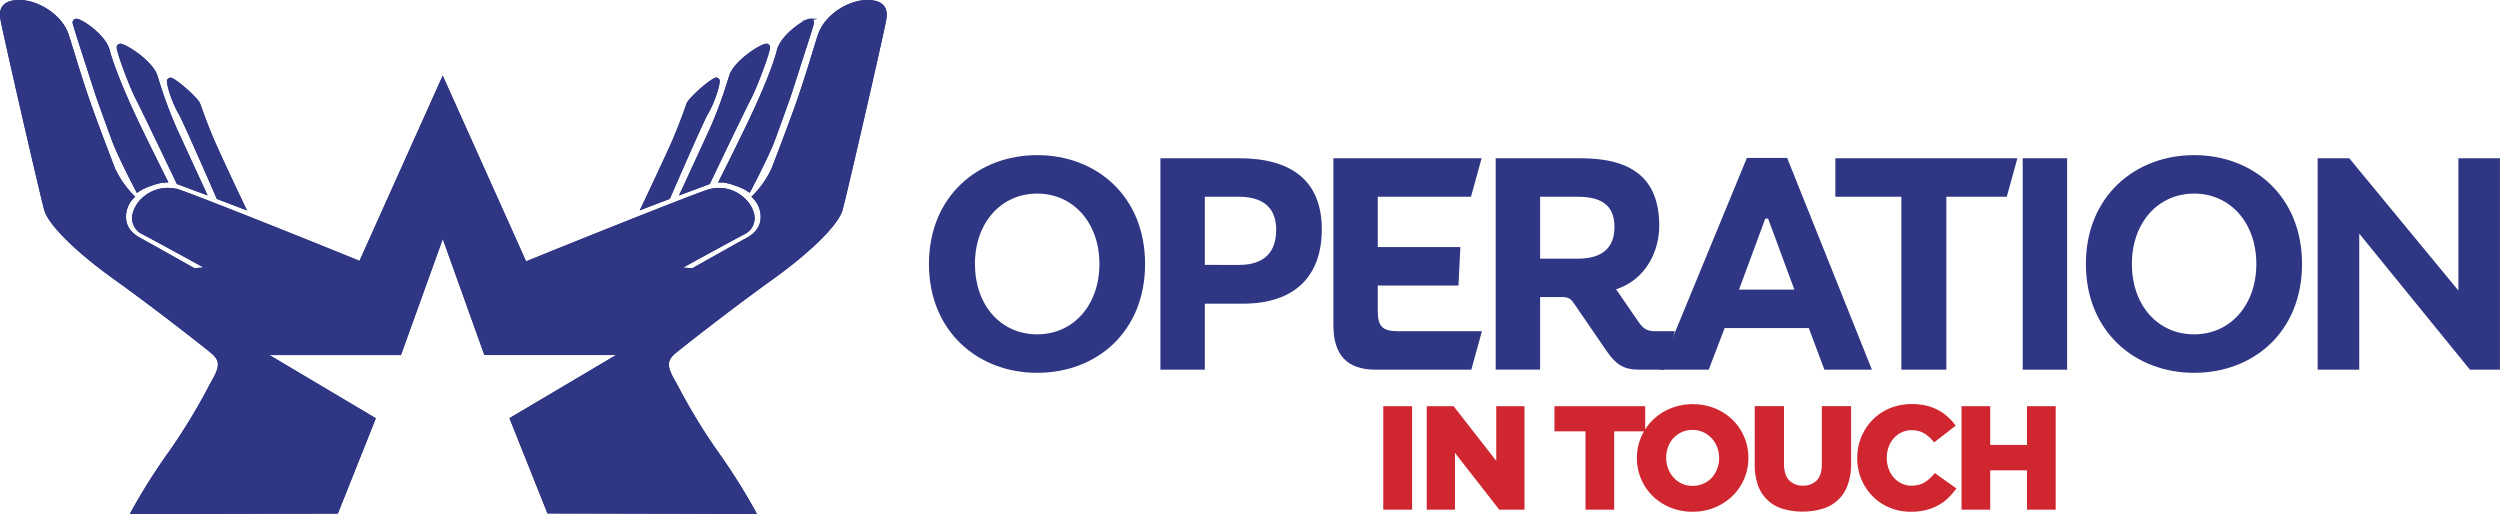
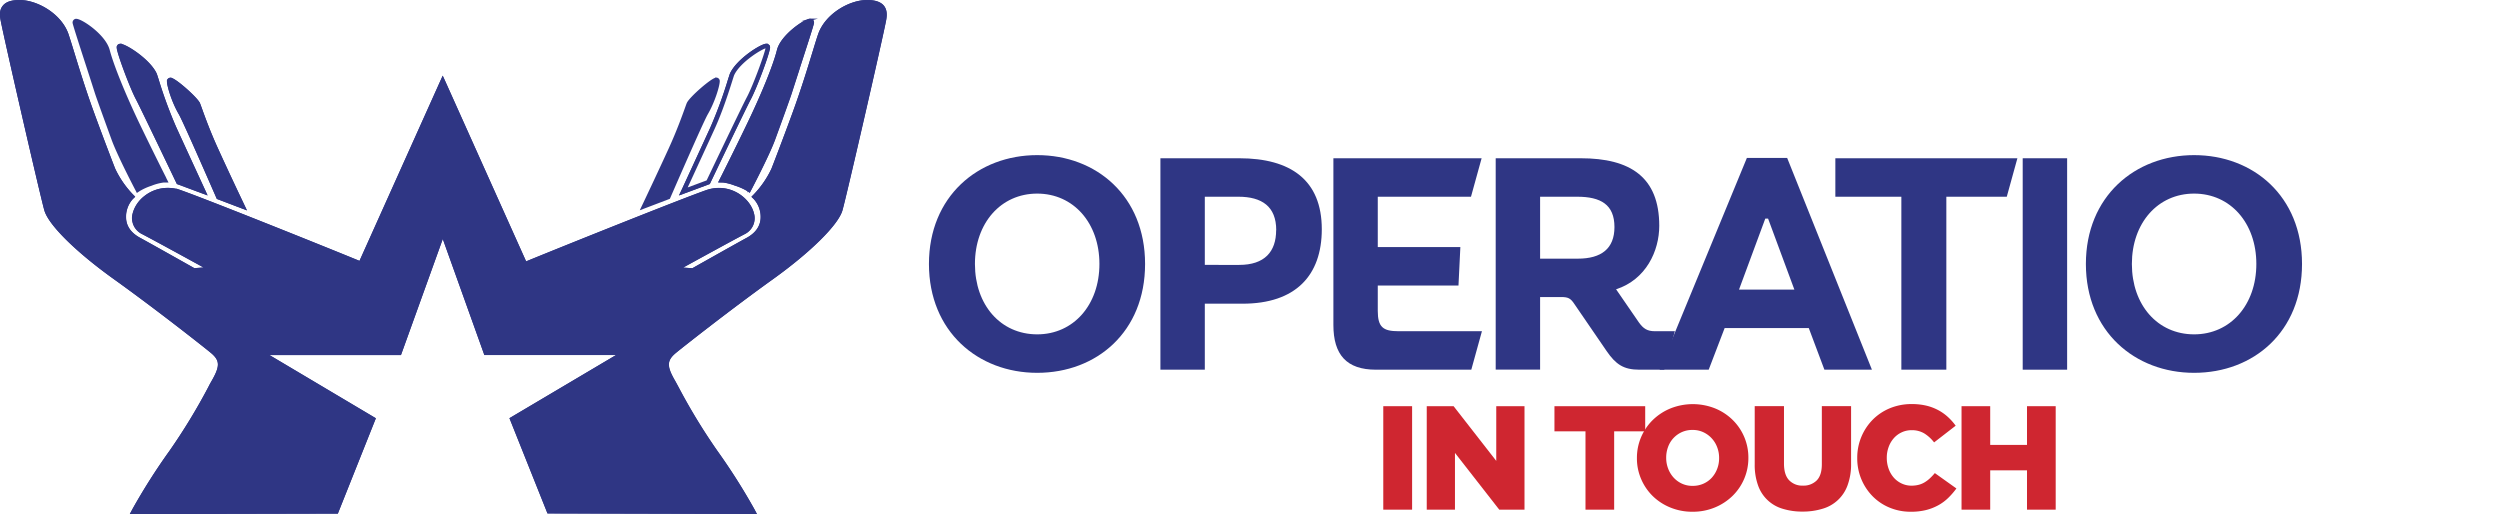
<svg xmlns="http://www.w3.org/2000/svg" width="1117.02" height="229.68" viewBox="0 0 1117.02 229.68">
  <defs>
    <style>.cls-1,.cls-2{fill:#2f3684;}.cls-2{stroke:#2f3684;stroke-miterlimit:10;stroke-width:0.99px;}.cls-3{fill:#cf2630;}</style>
  </defs>
  <title>logo horizontal</title>
  <g id="Layer_2" data-name="Layer 2">
    <g id="star2">
      <g id="Hands2">
        <path class="cls-1" d="M288,90.54c1.95-4.12,7-14.74,11.24-24.11,3.53-7.7,6.06-14.75,7.28-18.13l.11-.33c.33-.91.54-1.49.64-1.72.94-2.18,10.7-11,12.68-11h.36l.37.27a1.09,1.09,0,0,1,.37.84c0,2-2,9-5.26,14.52-1.26,2.17-7.06,15.06-16.32,36.3l-.42,1-.16.38L286.79,93.1Z" />
-         <path class="cls-1" d="M320.16,35.7l.24.17a.63.63,0,0,1,.17.43c0,1.85-2,8.84-5.2,14.27-2.18,3.76-16.62,37-16.77,37.34l-.08.2L287.77,92.2l.54-1.13c.06-.13,6.19-13,11.4-24.43,3.58-7.84,6.11-14.92,7.34-18.32.36-1,.59-1.64.68-1.87,1-2.31,10.65-10.75,12.23-10.75h.2m.32-1H320c-2.21,0-12.08,8.88-13.14,11.34-.11.27-.32.86-.68,1.84l0,.09-.05.14c-1.21,3.38-3.74,10.41-7.26,18.11-4.3,9.4-9.3,20-11.25,24.12l-.15.3-.53,1.12L285.8,94l2.32-.88L298.88,89l.4-.16.17-.4.08-.2h0s.14-.34.39-.91c9.26-21.25,15.06-34.13,16.31-36.3,3.31-5.6,5.33-12.75,5.33-14.77a1.56,1.56,0,0,0-.45-1.12l-.06-.07-.08,0-.24-.17-.25-.18Z" />
        <path class="cls-2" d="M320,36.2c.07,0,.11,0,.11.1,0,1.8-2.09,8.8-5.13,14-2.22,3.83-16.76,37.38-16.76,37.38l-9.39,3.58s6.14-12.93,11.41-24.44c4.66-10.19,7.6-19.26,8-20.2C309.36,44.17,318.87,36.2,320,36.2m0-1c-1.79,0-11.51,8.46-12.67,11-.11.24-.3.75-.71,1.9-1.22,3.4-3.75,10.46-7.32,18.28-5.2,11.38-11.34,24.3-11.4,24.43l-1.07,2.24,2.31-.88,9.4-3.58.39-.15.17-.38c.15-.33,14.57-33.55,16.74-37.28,3-5.14,5.25-12.36,5.26-14.53a1.09,1.09,0,0,0-.31-.78,1.16,1.16,0,0,0-.79-.32Z" />
-         <path class="cls-1" d="M305.39,84.21c.07-.15,7.33-15.84,12.52-27.22a199.38,199.38,0,0,0,7.85-21.37l.24-.76c.37-1.14.52-1.61.62-1.83,3-6.53,13.64-13,15.76-13h0a1.2,1.2,0,0,1,.85.33l.31.3v.5c0,2.21-5.85,17.87-8.57,22.94-1.76,3.29-12.51,25.73-16.56,34.18-.91,1.91-1.48,3.09-1.51,3.15l-.17.35-12.43,4.62Z" />
        <path class="cls-1" d="M342.43,20.56a.7.7,0,0,1,.47.19l.15.15v.29c0,1.94-5.68,17.44-8.51,22.71-2.16,4.05-17.9,37-18.07,37.33l-.09.18L305.3,85.53l.53-1.1s7.28-15.72,12.53-27.23a197.24,197.24,0,0,0,7.88-21.44c.5-1.58.72-2.29.83-2.52C330,27,340.39,20.56,342.38,20.56h.05m0-1h-.07c-2.56,0-13.25,6.9-16.19,13.25-.12.25-.26.7-.64,1.88l-.24.76a198,198,0,0,1-7.84,21.34C312.26,68.16,305,83.85,304.93,84l-.53,1.09-1.08,2.23,2.32-.87,11.09-4.12.36-.13.18-.35.09-.18,1.52-3.17c4-8.44,14.78-30.86,16.54-34.14,2.74-5.11,8.62-20.93,8.62-23.18v-.7l-.29-.29-.15-.15a1.66,1.66,0,0,0-1.17-.48Z" />
        <path class="cls-2" d="M342.38,21.05c.13,0,.2,0,.2.13,0,1.8-5.61,17.19-8.44,22.47C331.94,47.76,316.09,81,316.09,81l-9.77,3.63s7.26-15.72,12.53-27.24c4.66-10.19,8.28-23,8.72-24,2.87-6.19,13.3-12.38,14.85-12.38m0-1c-2.06,0-12.8,6.6-15.75,12.94-.13.27-.34,1-.86,2.57A193.56,193.56,0,0,1,317.94,57c-5.24,11.42-12.48,27.11-12.55,27.27l-1,2.19,2.26-.84,9.77-3.63.38-.14.17-.36c.16-.34,15.91-33.27,18.06-37.31,2.72-5.07,8.56-20.72,8.57-23a1.11,1.11,0,0,0-.33-.79,1.17,1.17,0,0,0-.87-.34Z" />
        <path class="cls-1" d="M333.91,84.84a25.91,25.91,0,0,0-5.27-2.33,22.56,22.56,0,0,0-5.43-1.38H321.7l1-2.06c5.95-11.86,9.76-19.71,11.91-24.2,6.4-13.41,11.38-25.78,13-32.28S359.78,8.94,362.05,8.94h0a1.2,1.2,0,0,1,1,.45,1.13,1.13,0,0,1,.21,1c-.48,2-3.61,11.64-6.38,20.16l0,.1c-1.48,4.55-2.8,8.64-3.47,10.77s-4.34,12.28-7.5,20.91c-2.21,5.94-8,17.2-10.34,21.77l-.69,1.31Z" />
        <path class="cls-1" d="M362.09,9.44a.71.71,0,0,1,.55.26.68.68,0,0,1,.12.6c-.49,2-3.64,11.68-6.41,20.25-1.48,4.55-2.81,8.64-3.47,10.77s-4.58,12.93-7.49,20.89c-2.66,7.14-10.4,21.85-10.49,22l-.26.48-.45-.3A26.12,26.12,0,0,0,328.78,82a22.3,22.3,0,0,0-5.51-1.4h-.76l.35-.69c.05-.13,6.84-13.59,12.24-24.87,6.42-13.44,11.41-25.86,13-32.37s12.1-13.27,13.93-13.27h0m0-1H362c-2.46,0-13.17,7.15-14.87,14-1.61,6.47-6.57,18.8-13,32.18-2.15,4.5-6,12.36-11.91,24.22l-.34.66-.33.66-.73,1.44h2.32A21.82,21.82,0,0,1,328.42,83h.07a25.1,25.1,0,0,1,5.17,2.28l.43.29.91.62.52-1,.26-.49s.09-.16.18-.34c2.38-4.58,8.14-15.86,10.36-21.81,3.16-8.62,6.85-18.85,7.51-20.94s1.89-5.92,3.46-10.76l0-.11c2.76-8.53,5.9-18.2,6.39-20.22a1.64,1.64,0,0,0-.31-1.46,1.68,1.68,0,0,0-1.32-.63Z" />
        <path class="cls-2" d="M362,9.85c.18,0,.26.08.22.24-.74,3-8,25-9.87,31-.6,1.9-4.2,11.87-7.48,20.89-2.64,7.26-10.42,22.09-10.42,22.09A26.12,26.12,0,0,0,329,81.62a23.05,23.05,0,0,0-5.66-1.43s6.79-13.51,12.27-25c6.85-14.37,11.53-26.34,13.05-32.47S360.35,9.81,362,9.81m0-1c-2.26,0-12.75,7.11-14.37,13.65s-6.58,18.9-13,32.28c-5.4,11.33-12.17,24.77-12.24,24.87l-.7,1.37,1.54.07a23.55,23.55,0,0,1,5.37,1.38,26,26,0,0,1,5.29,2.32l.91.62.52-1c.32-.61,7.85-14.93,10.47-22.16,2.92-8,6.87-18.9,7.5-20.89s2-6.12,3.47-10.75c2.77-8.59,6-18.3,6.41-20.3a1.16,1.16,0,0,0-.2-1,1.22,1.22,0,0,0-1-.45Z" />
        <path class="cls-1" d="M97.27,88.49l-.16-.4s-.16-.35-.42-1C87.43,65.89,81.63,53,80.37,50.82c-3.2-5.5-5.25-12.63-5.26-14.52v-.38l.27-.35a1.16,1.16,0,0,1,.83-.37c2,0,11.64,8.73,12.68,11q.14.3.54,1.44l.17.47c1.11,3.1,3.7,10.36,7.32,18.28,4.28,9.37,9.29,20,11.24,24.11l1.23,2.56Z" />
        <path class="cls-1" d="M76.21,35.7h0c1.58,0,11.18,8.44,12.23,10.75.11.23.33.85.69,1.87,1.22,3.4,3.75,10.48,7.33,18.32,5.21,11.38,11.35,24.3,11.41,24.43l.53,1.13L97.65,88.11l-.08-.2C97.42,87.58,83,54.33,80.8,50.57c-3.16-5.43-5.19-12.42-5.2-14.27v-.21l.17-.22a.66.66,0,0,1,.44-.17m0-1a1.61,1.61,0,0,0-1.11.43L75,35.2l-.05.06-.17.22-.21.27v.55c0,2,2,9.11,5.33,14.77,1.26,2.17,7,15.05,16.31,36.3l.41.95.07.16.16.4.41.16,10.75,4.09,2.32.88-1.07-2.24-.54-1.13-.13-.29c-2-4.12-7-14.72-11.26-24.12-3.61-7.9-6.2-15.15-7.3-18.25l-.17-.46c-.29-.81-.45-1.25-.56-1.49-1-2.14-10.8-11.32-13.13-11.32Z" />
        <path class="cls-2" d="M76.21,36.2c1.14,0,10.65,8,11.77,10.45.43.94,3.37,10,8,20.2,5.27,11.51,11.41,24.44,11.41,24.44L98,87.71S83.45,54.16,81.24,50.33c-3-5.23-5.13-12.23-5.14-14,0-.07,0-.1.11-.1m0-1a1.08,1.08,0,0,0-1.1,1.07v0c0,2.17,2.27,9.39,5.26,14.53,2.17,3.73,16.59,37,16.74,37.28l.17.38.39.15,9.4,3.58,2.31.88-1.06-2.24c-.07-.13-6.2-13-11.41-24.43-3.57-7.82-6.1-14.92-7.31-18.28-.42-1.15-.61-1.66-.71-1.9-1.17-2.59-10.88-11-12.68-11Z" />
        <path class="cls-1" d="M79.41,81.8l-.18-.35-.4-.83c-5.86-12.25-16-33.29-17.67-36.5-2.71-5-8.55-20.71-8.56-22.94V20.8l.28-.37a1.23,1.23,0,0,1,.87-.38c2.16,0,12.78,6.44,15.8,13,.09.19.21.57.46,1.34l.4,1.23A198,198,0,0,0,78.27,57c5.27,11.51,12.52,27.23,12.52,27.23l1,2.19Z" />
        <path class="cls-1" d="M53.75,20.55h0c2,0,12.42,6.45,15.31,12.68.11.23.34,1,.83,2.51A201.85,201.85,0,0,0,77.81,57.2c5.28,11.52,12.53,27.24,12.53,27.24l.5,1.09L79.76,81.4l-.09-.18c-.16-.33-15.91-33.28-18.07-37.33-2.83-5.27-8.5-20.77-8.51-22.71V21l.18-.23a.71.71,0,0,1,.48-.19m0-1h0a1.69,1.69,0,0,0-1.17.46l0,.05,0,.06-.18.23-.21.27v.55c0,2.28,5.89,18.09,8.62,23.18C62,46.69,68.41,60,78.4,80.87l.38.79.09.19.18.35.37.13L90.5,86.46l2.26.85-1-2.2L91.24,84c-.07-.16-7.31-15.85-12.52-27.23a198,198,0,0,1-7.83-21.34c-.17-.49-.3-.9-.4-1.23-.27-.82-.39-1.19-.49-1.41-2.93-6.33-13.58-13.18-16.17-13.25h-.08Z" />
        <path class="cls-2" d="M53.79,21.05c1.55,0,12,6.19,14.85,12.38.44.94,4.06,13.78,8.73,24,5.26,11.52,12.52,27.24,12.52,27.24L80.12,81S64.2,47.76,62,43.65C59.2,38.37,53.6,23,53.59,21.18c0-.09.07-.13.2-.13m0-1a1.18,1.18,0,0,0-.87.34,1.1,1.1,0,0,0-.32.79c0,2.23,5.84,17.9,8.56,23,2.17,4,17.91,37,18.07,37.31l.16.36.38.14,9.77,3.63,2.26.84-1-2.19c-.07-.16-7.32-15.85-12.52-27.24a195.78,195.78,0,0,1-7.9-21.39c-.52-1.63-.72-2.3-.85-2.57-3-6.37-13.7-12.94-15.76-12.94Z" />
        <path class="cls-1" d="M60.83,84.48c-.07-.14-7.85-15-10.47-22.16-3.38-9.27-6.9-19-7.5-20.91s-2-6.22-3.47-10.78C36.28,21,33.44,12.27,33,10.36a1.14,1.14,0,0,1,.22-1,1.17,1.17,0,0,1,.93-.45c2.29,0,12.79,7.11,14.45,13.65s6.65,19,13,32.28c5.24,11,12,24.44,12.23,24.83l.72,1.43H72.94a22.87,22.87,0,0,0-5.35,1.46,25.24,25.24,0,0,0-5.33,2.35l-.91.6Z" />
        <path class="cls-1" d="M34.12,9.38h0c1.79,0,12.29,6.79,13.93,13.27s6.6,18.9,13,32.37c5.4,11.34,12.19,24.79,12.25,24.87l.34.69h-.76a22.71,22.71,0,0,0-5.54,1.49A24.74,24.74,0,0,0,62,84.46l-.47.3-.27-.51c-.08-.15-7.83-14.92-10.45-22.1-2.91-8-6.86-18.9-7.49-20.89s-2-6.22-3.47-10.78c-2.77-8.56-5.92-18.26-6.4-20.24a.65.65,0,0,1,.12-.6.67.67,0,0,1,.54-.26m0-1h0a1.68,1.68,0,0,0-1.62,2.14c.47,1.89,3.3,10.67,6.42,20.27,1.41,4.34,2.8,8.67,3.47,10.77.59,1.9,4.12,11.65,7.5,20.93,2.66,7.29,10.43,22.08,10.5,22.23l.27.5.5,1,.93-.61.44-.29A25,25,0,0,1,67.69,83h0l0,0A22.09,22.09,0,0,1,73,81.57h2.31l-.73-1.44-.35-.69,0-.08h0c-.53-1-7-13.91-12.19-24.76-6.23-13.07-11.31-25.71-13-32.18-1.73-6.86-12.36-13.94-14.84-14h-.09Z" />
-         <path class="cls-2" d="M34.16,9.85c1.67,0,11.86,6.66,13.4,12.93s6.2,18.06,13.06,32.43c5.47,11.47,12.26,24.93,12.26,24.93a23.05,23.05,0,0,0-5.66,1.43,25.71,25.71,0,0,0-5.5,2.49S53.93,69.28,51.29,62C48,53,44.41,43,43.81,41.14c-1.88-6-9.13-28-9.87-31,0-.16,0-.24.22-.24m0-1a1.22,1.22,0,0,0-1,.45,1.19,1.19,0,0,0-.2,1c.49,2,3.64,11.71,6.41,20.3,1.52,4.62,2.81,8.63,3.47,10.75s4.58,12.93,7.5,20.89C53,69.52,60.5,83.85,60.82,84.46l.52,1,.92-.63a25.59,25.59,0,0,1,5.28-2.32,22.76,22.76,0,0,1,5.38-1.38L74.43,81l-.68-1.35c-.07-.14-6.84-13.59-12.24-24.87C55.11,41.37,50.14,29,48.5,22.5S36.42,8.85,34.16,8.85Z" />
      </g>
      <g id="star2-2" data-name="star2">
        <path class="cls-1" d="M244.94,228.92l-16.72-41.85,48.83-28.9H216.76l-18.94-52.85-19,52.85H118.57l48.73,28.94L150.58,229l-91.78.2.78-1.47a272.23,272.23,0,0,1,16.53-26,269.53,269.53,0,0,0,17.28-28.36l.67-1.25c.39-.71.71-1.3,1-1.75,3.93-6.85,3.8-9.57-.62-13.21-3.06-2.52-24.12-19.13-43.41-33-16.54-11.85-28.88-24-30.7-30.31C18.53,87.79,2.09,16.23.75,8.79c-.48-2.67-.15-4.65,1-6S5.38.5,8.71.5c7.74,0,18.17,5.92,21.35,14.73.56,1.54,1.4,4.28,2.53,8l0,.18c2,6.69,5.15,16.81,8.75,26.66,4.1,11.27,9.27,24.72,9.63,25.57A44.17,44.17,0,0,0,59,87.21l.71.7-.72.7a12.33,12.33,0,0,0-3.1,9.72c.47,3.47,2.63,6.28,6.41,8.34,1.9,1,7.58,4.17,23.84,13.34l.55.31,6-.42c-6.7-3.71-22.73-12.46-28.94-15.72a7.45,7.45,0,0,1-3.93-8.85C61.1,90,67.13,84.46,74.93,84.46a16.46,16.46,0,0,1,5.51,1c10.94,3.82,59.67,23.3,80.43,31.82L197.82,35l37,82.4c20.47-8.41,70.22-28.29,80.89-32a16.41,16.41,0,0,1,5.51-1c7.79,0,13.82,5.54,15.15,10.9a7.45,7.45,0,0,1-4,8.83c-6.55,3.44-23.71,12.86-28.9,15.71l6,.42c2.25-1.29,20-11.25,24.39-13.65,3.78-2.06,5.94-4.87,6.42-8.34a12.38,12.38,0,0,0-3.13-9.74l-.7-.68.72-.71a44.21,44.21,0,0,0,7.95-11.6c.35-.82,5.51-14.25,9.62-25.55,3.58-9.85,6.67-19.89,8.71-26.53l.09-.31c1.06-3.47,2-6.38,2.52-8C369.27,6.42,379.7.5,387.45.5c3.45,0,5.66.72,7,2.26s1.52,3.22,1,6.05c-1.34,7.38-17.78,78.94-19.55,85.07s-14.15,18.46-30.71,30.37c-19.29,13.83-40.35,30.45-43.41,33-4.42,3.64-4.55,6.36-.62,13.2.39.67.94,1.69,1.64,3A271.32,271.32,0,0,0,320,201.73a276.54,276.54,0,0,1,16.52,26l.8,1.48Z" />
        <path class="cls-1" d="M387.45,1c3.29,0,5.39.67,6.58,2.09s1.35,3.13.91,5.64c-1.34,7.39-17.77,78.9-19.54,85s-14,18.25-30.52,30.1c-19.17,13.75-40.34,30.44-43.43,33-4.63,3.81-4.79,6.78-.74,13.83.39.67.94,1.68,1.63,3A272.27,272.27,0,0,0,319.62,202a273.58,273.58,0,0,1,16.5,25.92l.39.74-91.24-.26-16.43-41.14,50-29.61H217.11l-19.29-53.83-19.39,53.83H116.76l49.92,29.66-16.44,41.14-90.61.2.39-.74A271.5,271.5,0,0,1,76.51,202a268.37,268.37,0,0,0,17.32-28.42c.71-1.3,1.24-2.3,1.63-3,4.05-7,3.89-10-.74-13.83-3.09-2.55-24.26-19.24-43.43-33C34.82,112,22.56,99.9,20.77,93.73S2.58,16.14,1.24,8.7c-.45-2.51-.16-4.35.9-5.64S5.43,1,8.71,1C16.29,1,26.48,6.78,29.6,15.4c.55,1.53,1.42,4.36,2.51,8,2.06,6.72,5.18,16.91,8.82,26.86,4.16,11.47,9.3,24.8,9.64,25.59a44.53,44.53,0,0,0,8,11.74l.36.36-.36.35a12.83,12.83,0,0,0-3.25,10.13c.5,3.64,2.75,6.58,6.68,8.72,4.5,2.43,22.78,12.74,24.51,13.71l7.81-.54c-5.36-3-23.68-13-30.41-16.55a6.88,6.88,0,0,1-3.69-8.25C61.54,90.3,67.37,85,74.93,85a16.21,16.21,0,0,1,5.34.93c10.72,3.74,59.8,23.35,80.86,32l36.69-81.64,36.75,81.83c20.57-8.46,70.57-28.43,81.31-32.18a16.27,16.27,0,0,1,5.35-.93c7.55,0,13.38,5.36,14.67,10.53a6.9,6.9,0,0,1-3.69,8.25c-6.74,3.55-25.06,13.6-30.41,16.55l7.8.54c1.74-1,20-11.28,24.52-13.71,3.93-2.14,6.17-5.08,6.67-8.72a12.79,12.79,0,0,0-3.25-10.13l-.36-.35.36-.36a44.8,44.8,0,0,0,8-11.74c.33-.79,5.47-14.12,9.63-25.59,3.65-10,6.76-20.17,8.82-26.86,1.09-3.58,2-6.41,2.52-8C369.67,6.78,379.87,1,387.45,1m0-1c-7.92,0-18.57,6.05-21.83,15.06-.55,1.61-1.47,4.52-2.53,8l-.11.35c-2,6.63-5.12,16.65-8.69,26.46-4.09,11.26-9.26,24.69-9.62,25.54a43.45,43.45,0,0,1-7.85,11.44l-.34.34-.72.72.73.7.33.33a11.8,11.8,0,0,1,3,9.33c-.45,3.29-2.52,6-6.16,8-4.44,2.41-21.52,12-24.27,13.58l-4.13-.29c8.46-4.65,22-12.06,27.43-14.9a7.94,7.94,0,0,0,4.19-9.41C335.47,89.68,329.25,84,321.23,84a16.92,16.92,0,0,0-5.68,1c-10.61,3.71-59.73,23.32-80.47,31.83L198.73,35.82l-.91-2-.91,2-36.3,80.76c-21-8.6-69.13-27.85-80-31.64a16.83,16.83,0,0,0-16,2.55,14.65,14.65,0,0,0-5.33,7.72,7.94,7.94,0,0,0,4.23,9.43c5.75,3,20.07,10.84,27.41,14.88l-4.16.29-.32-.18c-12.92-7.28-21.2-11.91-23.95-13.4-3.64-2-5.71-4.66-6.16-8a11.82,11.82,0,0,1,3-9.31l.34-.33.72-.7-.71-.72-.36-.35a43.37,43.37,0,0,1-7.85-11.46c-.35-.82-5.52-14.25-9.61-25.51-3.6-9.84-6.69-19.94-8.74-26.63l-.06-.18c-1.09-3.59-2-6.46-2.53-8C27.28,6.05,16.62,0,8.71,0c-3.48,0-6,.84-7.33,2.43S-.25,6.05.26,8.88C1.6,16.32,18.05,87.92,19.82,94c1.88,6.49,14,18.49,30.89,30.59C70,138.41,91,155,94.09,157.53c3.94,3.24,4.56,5.52.51,12.58-.26.46-.58,1-1,1.76L93,173.11a269,269,0,0,1-17.27,28.33,276,276,0,0,0-16.54,26l-.4.75L58,229.67h1.65l90.61-.2h.68l.25-.62,16.43-41.15.32-.79-.74-.43-46.8-27.8h58.75l.24-.66,18.45-51.22L216.17,158l.24.66h58.82l-46.9,27.75-.73.43.32.79,16.43,41.15.25.62h.67l91.24.26h1.67l-.79-1.47-.4-.74a273.26,273.26,0,0,0-16.56-26,270.81,270.81,0,0,1-17.21-28.25c-.75-1.41-1.27-2.36-1.65-3-4.05-7-3.42-9.33.51-12.57,3.06-2.51,24.11-19.12,43.38-32.94,16.64-12,29.06-24.28,30.89-30.64,1.78-6.14,18.23-77.74,19.57-85.12.39-2.19.52-4.49-1.13-6.46C393.39.78,391.06,0,387.45,0Z" />
        <path class="cls-2" d="M387.45,1.49c5.35,0,7.95,1.8,7,7.14-1.37,7.54-17.81,79-19.53,85-1.83,6.31-14.5,18.45-30.33,29.84-19.52,14-40.86,30.84-43.45,33-4.71,3.86-5.1,7.07-.86,14.47,2.07,3.61,9,17.42,18.9,31.38a270.41,270.41,0,0,1,16.47,25.86l-90.07-.2-16.08-40.45,51.23-30.36H217.47l-19.65-54.8-19.73,54.8H115l51.1,30.36L150,227.92l-89.45.2A272.39,272.39,0,0,1,77,202.26c10-13.93,16.86-27.77,18.9-31.38,4.25-7.4,3.85-10.61-.85-14.47-2.59-2.13-23.94-19-43.46-33-15.83-11.34-28.5-23.48-30.33-29.79-1.72-6-18.15-77.44-19.52-85-1-5.35,1.65-7.15,7-7.15,7.54,0,17.43,5.8,20.41,14.08C30.72,20,34.9,35.13,40.45,50.39,44.68,62,49.78,75.25,50.1,76A44.32,44.32,0,0,0,58.26,88C55,91.11,51,101.75,61.79,107.59c4.75,2.58,24.64,13.79,24.64,13.79l9.64-.67s-23.93-13.18-31.91-17.37c-8.66-4.56-.77-17.85,10.76-17.84a15.51,15.51,0,0,1,5.18.9c11,3.84,61.68,24.1,81.27,32.16l36.44-81.07,36.49,81.26c19.28-8,70.63-28.48,81.73-32.35a15.32,15.32,0,0,1,5.19-.9c11.52,0,19.41,13.28,10.75,17.84-8,4.19-31.9,17.37-31.9,17.37l9.64.67s19.9-11.21,24.63-13.79c10.78-5.84,6.82-16.48,3.54-19.64A44.28,44.28,0,0,0,346,76c.33-.76,5.42-14,9.65-25.62C361.23,35.13,365.41,20,367,15.57c3-8.28,12.9-14.08,20.44-14.08m0-1c-7.75,0-18.18,6-21.35,14.73-.56,1.54-1.42,4.38-2.53,8-2.06,6.71-5.16,16.91-8.8,26.86-4.17,11.45-9.29,24.77-9.63,25.56a43.5,43.5,0,0,1-8,11.58l-.71.72.73.7a12.3,12.3,0,0,1,3.1,9.71c-.47,3.48-2.63,6.29-6.42,8.35-4.41,2.4-22,12.31-24.38,13.65l-6-.42c6.66-3.66,22.72-12.46,28.91-15.73a7.43,7.43,0,0,0,4-8.81c-1.32-5.36-7.35-10.94-15.14-10.94a16.76,16.76,0,0,0-5.52.94c-10.67,3.73-60,23.46-80.89,32L198.71,37l-.91-2-.9,2-36,80.18c-21.31-8.73-69.79-28.1-80.43-31.83A16.7,16.7,0,0,0,75,84.45c-7.8,0-13.83,5.54-15.15,10.89a7.44,7.44,0,0,0,4,8.82c6.19,3.27,22.25,12.07,28.91,15.73l-6,.42c-2.37-1.34-20-11.25-24.4-13.65-3.79-2.06-6-4.87-6.42-8.35A12.34,12.34,0,0,1,59,88.6l.73-.7-.71-.72a43.5,43.5,0,0,1-8-11.58c-.33-.79-5.46-14.11-9.63-25.56-3.64-10-6.74-20.15-8.8-26.86-1.1-3.58-2-6.42-2.53-8C26.9,6.47,16.48.5,8.71.5c-3.46,0-5.67.72-7,2.27s-1.49,3.37-1,6C2.08,16.19,18.52,87.75,20.3,93.89c1.84,6.36,13.92,18.27,30.69,30.32,19.19,13.74,40.33,30.42,43.42,33,4.72,3.89,4.27,6.85.61,13.21-.38.68-.93,1.7-1.63,3a267.94,267.94,0,0,1-17.25,28.31,274.52,274.52,0,0,0-16.52,26l-.79,1.48H60.5l89.44-.2h.68l.25-.63L167,187.86l.32-.79-.72-.44-48-28.51h60.2l.24-.66,18.8-52.19,18.71,52.19.23.66h60.3L229,186.63l-.73.44.32.79,16.15,40.44.24.63h.68l90.07.2h1.66l-.79-1.48a275.57,275.57,0,0,0-16.48-26,267.94,267.94,0,0,1-17.25-28.31c-.7-1.29-1.24-2.31-1.63-3-3.66-6.36-4.11-9.32.62-13.21,3.08-2.53,24.22-19.21,43.41-32.95,16.8-12,28.85-24,30.7-30.32,1.77-6.14,18.21-77.7,19.54-85.08.48-2.67.15-4.64-1-6S390.9.5,387.45.5Z" />
      </g>
    </g>
    <g id="text">
      <path class="cls-1" d="M463.42,166.58c-26.41,0-48.36-18.45-48.36-48.64S437,69.31,463.42,69.31s48.21,18.31,48.21,48.63S490,166.58,463.42,166.58Zm0-17.19c16.21,0,27.81-13.14,27.81-31.45S479.63,86.5,463.42,86.5s-27.81,13.14-27.81,31.44S447.07,149.39,463.42,149.39Z" />
      <path class="cls-1" d="M555.23,135.69H538.32v29.49H518.48V70.71H553.7c23,0,36.89,9.78,36.89,31.72C590.59,123.12,578.85,135.69,555.23,135.69Zm15-32.84c0-10.62-6.43-14.95-16.91-14.95h-15v30.46H553.7C565,118.36,570.19,112.49,570.19,102.85Z" />
      <path class="cls-1" d="M614.77,165.18c-13.14,0-19-6.71-19-20V70.71H662L657.25,87.9H615.6v22.5h36.9l-.84,17.19H615.6v11.32c0,7.26,2.38,9.08,9.23,9.08h37.31l-4.75,17.19Z" />
      <path class="cls-1" d="M732.43,165.18c-7,0-10.48-2.38-14.53-8.25l-14.39-21c-1.82-2.79-2.94-3.21-6.15-3.21h-9.23v32.42H668.29V70.71h38c22.08,0,35.08,8.38,35.08,30.19,0,11.18-5.87,24-19.29,28.36l10.2,14.82c2,2.79,3.78,3.91,7.13,3.91h8.94l-4.75,17.19ZM705,115.57c10.48,0,16.35-4.47,16.35-14.12,0-10.06-6.15-13.55-16.63-13.55H688.13v27.67Z" />
      <path class="cls-1" d="M808.18,146.59h-37.6l-7.12,18.59H741.52l39-94.61h18l37.87,94.61H815.16ZM777,129.4h24.74L790,97.68h-1.26Z" />
      <path class="cls-1" d="M896.64,87.9h-27v77.28H849.54V87.9H820.05V70.71h81.34Z" />
      <path class="cls-1" d="M923.61,165.18H903.76V70.71h19.85Z" />
      <path class="cls-1" d="M980.34,166.58c-26.41,0-48.35-18.45-48.35-48.64s21.94-48.63,48.35-48.63,48.22,18.31,48.22,48.63S1006.9,166.58,980.34,166.58Zm0-17.19c16.22,0,27.81-13.14,27.81-31.45S996.56,86.5,980.34,86.5s-27.8,13.14-27.8,31.44S964,149.39,980.34,149.39Z" />
-       <path class="cls-1" d="M1117,165.18H1103.6l-49.47-60.79v60.79h-18.58V70.71h14.11l48.77,59.11V70.71H1117Z" />
      <path class="cls-3" d="M618.06,181.49h12.88v46.23H618.06Z" />
      <path class="cls-3" d="M637.48,181.49h12l19.06,24.44V181.49h12.62v46.23H669.88l-19.79-25.36v25.36H637.48Z" />
      <path class="cls-3" d="M708.41,192.72H694.54V181.49h40.55v11.23H721.22v35H708.41Z" />
      <path class="cls-3" d="M756.23,228.65a25.62,25.62,0,0,1-9.91-1.89,24.38,24.38,0,0,1-7.86-5.11,23.58,23.58,0,0,1-5.18-7.6,23.17,23.17,0,0,1-1.89-9.31v-.13a23.61,23.61,0,0,1,7.14-17,24.69,24.69,0,0,1,7.92-5.15,26.93,26.93,0,0,1,19.82,0,24.31,24.31,0,0,1,7.85,5.12,23.49,23.49,0,0,1,7.07,16.9v.14a23.55,23.55,0,0,1-7.13,17,24.85,24.85,0,0,1-7.93,5.15A25.56,25.56,0,0,1,756.23,228.65Zm.1-11.56a11.59,11.59,0,0,0,4.83-1,11.19,11.19,0,0,0,3.71-2.68,12.38,12.38,0,0,0,2.38-3.93,13,13,0,0,0,.86-4.75v-.13a13.05,13.05,0,0,0-.86-4.76,12,12,0,0,0-2.45-4,11.88,11.88,0,0,0-3.77-2.74,11.17,11.17,0,0,0-4.84-1,11.39,11.39,0,0,0-4.8,1,11.72,11.72,0,0,0-3.71,2.68,11.54,11.54,0,0,0-2.38,3.93,13.68,13.68,0,0,0-.83,4.75v.14a13.25,13.25,0,0,0,.86,4.75,12.48,12.48,0,0,0,2.42,4,11.54,11.54,0,0,0,3.74,2.74A11.17,11.17,0,0,0,756.33,217.09Z" />
      <path class="cls-3" d="M805.43,228.58a29.44,29.44,0,0,1-8.92-1.26,16.53,16.53,0,0,1-11-10.46,27,27,0,0,1-1.49-9.41v-26h13.08v25.69c0,3.35.76,5.82,2.29,7.43a8.09,8.09,0,0,0,6.16,2.41,8.29,8.29,0,0,0,6.16-2.31q2.29-2.31,2.3-7.2v-26h13.07v25.63a27,27,0,0,1-1.55,9.67,16.76,16.76,0,0,1-11.16,10.53A29.73,29.73,0,0,1,805.43,228.58Z" />
      <path class="cls-3" d="M853.71,228.65a24.31,24.31,0,0,1-9.31-1.79,22.87,22.87,0,0,1-7.57-5,24.06,24.06,0,0,1-7-17.14v-.13a24.14,24.14,0,0,1,6.93-17.08,23.33,23.33,0,0,1,7.69-5.12,25.27,25.27,0,0,1,9.75-1.85,28.07,28.07,0,0,1,6.47.7,22,22,0,0,1,5.32,2,21.16,21.16,0,0,1,4.35,3.07,25.1,25.1,0,0,1,3.47,3.9l-9.64,7.46a16.64,16.64,0,0,0-4.36-4,10.78,10.78,0,0,0-5.74-1.46,10.23,10.23,0,0,0-4.46,1,10.66,10.66,0,0,0-3.47,2.61,12.15,12.15,0,0,0-2.28,3.9,13.68,13.68,0,0,0-.83,4.75v.14a14.16,14.16,0,0,0,.83,4.85,12.09,12.09,0,0,0,2.28,3.93,10.66,10.66,0,0,0,3.47,2.61,10.23,10.23,0,0,0,4.46,1,12.82,12.82,0,0,0,3.26-.4,9.69,9.69,0,0,0,2.71-1.16,14,14,0,0,0,2.31-1.78,26.34,26.34,0,0,0,2.15-2.28l9.64,6.87a33.49,33.49,0,0,1-3.6,4.16,20.46,20.46,0,0,1-4.42,3.3,22.93,22.93,0,0,1-5.55,2.18A27.59,27.59,0,0,1,853.71,228.65Z" />
      <path class="cls-3" d="M876.43,181.49h12.81v17.3h16.44v-17.3H918.5v46.23H905.68V210.15H889.24v17.57H876.43Z" />
    </g>
  </g>
</svg>